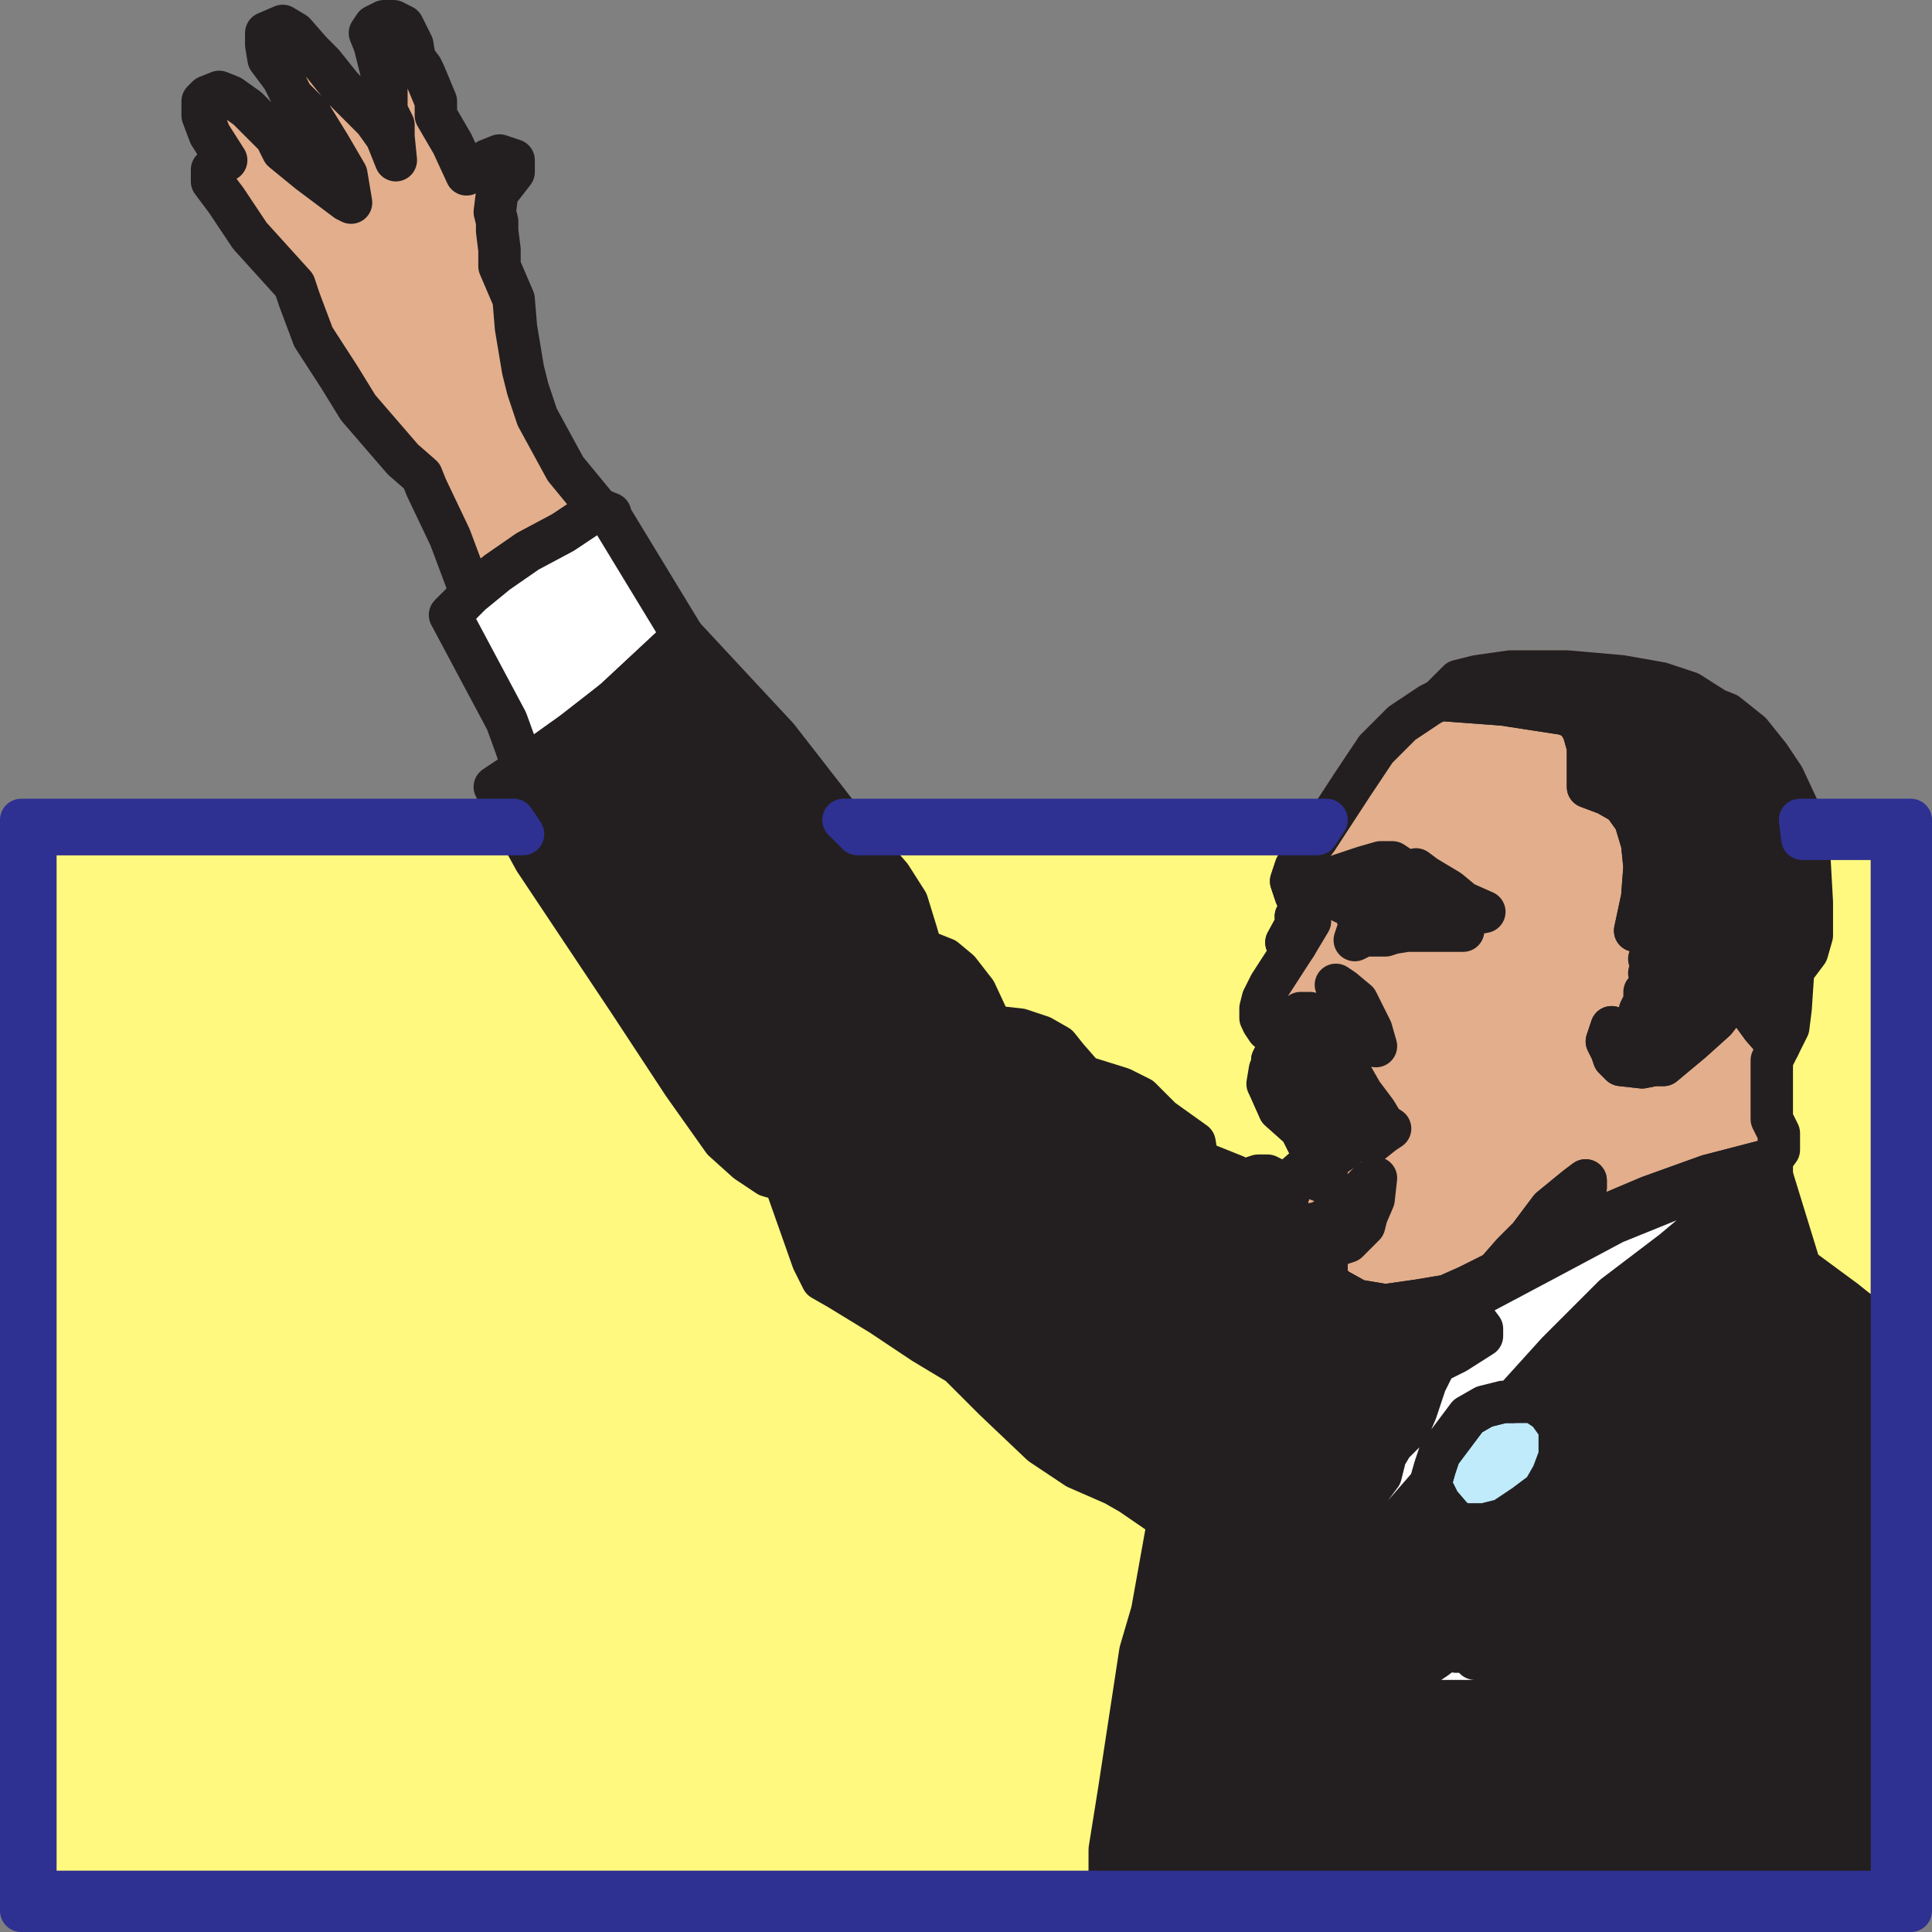
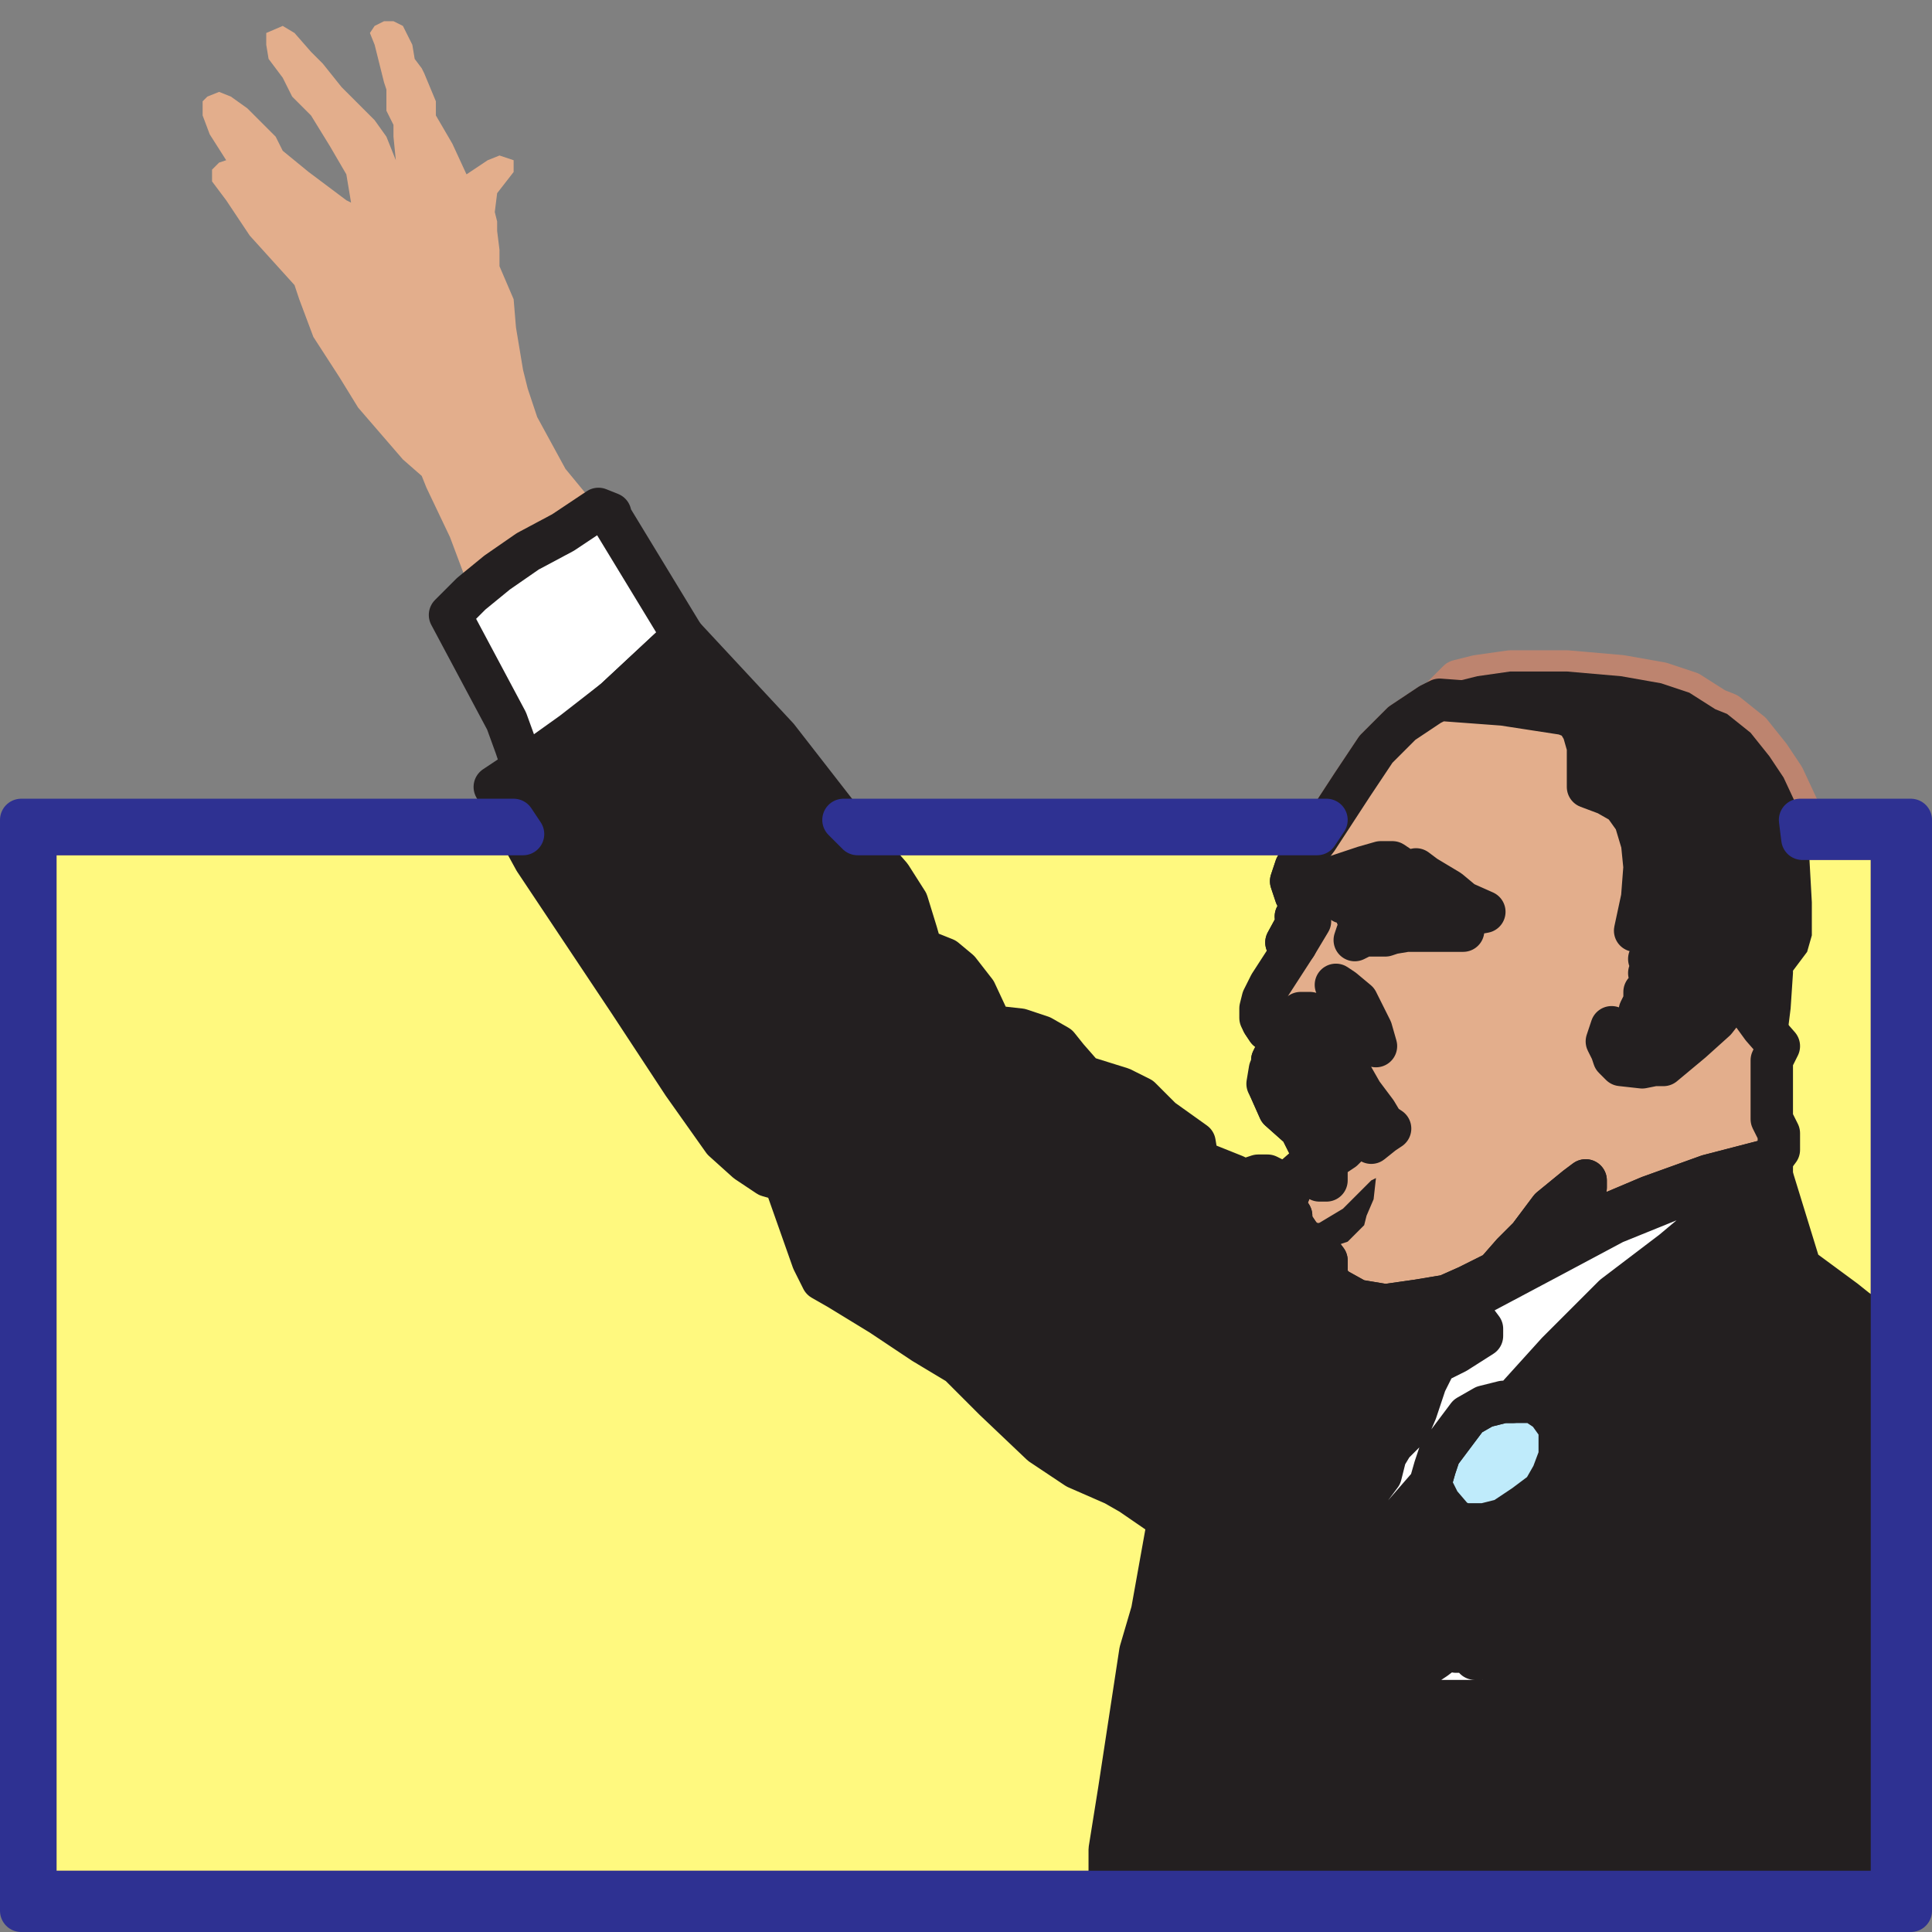
<svg xmlns="http://www.w3.org/2000/svg" width="615" height="615">
  <rect width="100%" height="100%" fill="#808080" stroke="none" />
  <path fill="#fff97f" fill-rule="evenodd" d="m573 258.75-5.25-11.25-4.5-6.75-6-7.5-7.5-6-3.75-1.5-8.25-5.25-9-3-12.75-2.25-17.25-1.5h-18l-10.5 1.5-6 1.5-6 6-3 1.5-9 6-8.25 8.25-7.5 11.25L419.25 267l3-6-3 4.5h-408v336.75h591V267h-28.5l-.75-8.25" />
  <path fill="none" stroke="#bd846f" stroke-linecap="round" stroke-linejoin="round" stroke-miterlimit="10" stroke-width="13.5" d="m573 258.75-5.25-11.25-4.5-6.75-6-7.5-7.5-6-3.75-1.5-8.25-5.25-9-3-12.75-2.25-17.25-1.5h-18l-10.5 1.5-6 1.5-6 6-3 1.5-9 6-8.25 8.25-7.5 11.25L419.25 267l3-6-3 4.5h-408v336.75h591V267h-28.5zm0 0" />
  <path fill="#e3ae8c" fill-rule="evenodd" d="M409.5 384.75 411 387v2.25l3 4.5 6 4.5 2.25 3v6l3 3L432 414l9 1.5 10.5-1.5 9-1.5 6.75-3 9-4.5 5.25-6 5.25-5.25 6.75-9 8.25-6.75 3-2.25V378l-6 6-5.25 6-.75 3.75v4.5l5.25-4.5 7.5-4.5L525 381l18.75-6.75L564 369l2.25-3v-5.25l-2.25-4.5V337.5l2.25-4.5-5.25-6-6-8.25-2.25-2.25-1.5 1.5-5.25 6.75-7.5 6.75-9 7.5h-3l-3.75.75L516 339l-2.25-2.25-.75-2.25-1.5-3 1.5-4.5v6.75h1.5l2.25-3.75.75-1.5h3l2.25 1.5 6.75-1.5h3l6-3.75 5.25-3 6-6 2.25-5.25.75-5.25V300l-.75-3-2.25-2.25-3.75-4.5h-5.25L532.5 294h-6.75l-2.25 2.25h-3l2.25-10.5.75-9.75-.75-7.5-2.25-7.5-3.75-5.25-5.25-3-6-2.25v-12.75l-1.5-5.25-2.25-3.75-3.75-1.5-19.5-3-20.25-1.5-3 1.5-9 6-8.25 8.25-7.5 11.25L419.25 267l-6.75 9-1.5 4.5 1.5 4.5 3.75 5.25-3.75 1.5h1.5l-4.5 8.25 3 .75-8.25 12.75L402 318l-.75 3v3l.75 1.5 1.5 2.25 3.75 2.25v3l-2.25 4.5v2.25l-.75.75-.75 4.5.75 1.5 3 6.75 6.75 6 3 6 1.5 3.75-6 5.25-3 7.5v3" />
  <path fill="none" stroke="#231f20" stroke-linecap="round" stroke-linejoin="round" stroke-miterlimit="10" stroke-width="13.5" d="M409.5 384.75 411 387v2.25l3 4.5 6 4.5 2.25 3v6l3 3L432 414l9 1.5 10.5-1.5 9-1.5 6.75-3 9-4.5 5.25-6 5.25-5.25 6.75-9 8.25-6.75 3-2.25V378l-6 6-5.25 6-.75 3.75v4.5l5.25-4.5 7.5-4.5L525 381l18.75-6.75L564 369l2.25-3v-5.25l-2.25-4.5V337.5l2.25-4.5-5.25-6-6-8.25-2.25-2.25-1.5 1.5-5.25 6.75-7.5 6.75-9 7.5h-3l-3.75.75L516 339l-2.25-2.25-.75-2.25-1.5-3 1.5-4.5v6.75h1.5l2.25-3.75.75-1.5h3l2.25 1.5 6.75-1.5h3l6-3.75 5.25-3 6-6 2.25-5.25.75-5.25V300l-.75-3-2.25-2.25-3.75-4.5h-5.25L532.5 294h-6.75l-2.25 2.25h-3l2.25-10.5.75-9.75-.75-7.5-2.25-7.5-3.75-5.25-5.25-3-6-2.25v-12.75l-1.5-5.25-2.25-3.75-3.75-1.5-19.5-3-20.25-1.5-3 1.5-9 6-8.25 8.25-7.5 11.25L419.25 267l-6.75 9-1.5 4.5 1.5 4.5 3.75 5.25-3.75 1.5h1.5l-4.5 8.25 3 .75-8.25 12.75L402 318l-.75 3v3l.75 1.5 1.5 2.25 3.75 2.25v3l-2.25 4.5v2.25l-.75.75-.75 4.5.75 1.5 3 6.75 6.75 6 3 6 1.5 3.75-6 5.25-3 7.5zm0 0" />
  <path fill="#231f20" fill-rule="evenodd" d="m458.25 285-6-4.5-4.5-.75h-4.5L438 283.5l-1.5 2.25-6 2.25-3-.75-4.5-4.5v-2.25l2.25-1.5 9-3 5.25-1.5h3.75l4.5 3 3-.75 3 2.25 7.5 4.5 4.5 3.75 6.75 3-8.25 1.5V294l1.5 2.25h-18l-4.5.75-2.25.75h-6.75l-3 1.5.75-2.25 3-.75-3-4.5v-1.5l2.25-1.5H441l-3 1.5h5.25l7.5 1.5h3.75l-5.25 2.25h-3l1.5 2.25h1.5V294l5.25-2.25-3.75-1.5-4.5-1.5 12 1.5h2.25v-1.5l-.75-1.5-1.5-1.5-4.5-.75h4.5" />
  <path fill="none" stroke="#231f20" stroke-linecap="round" stroke-linejoin="round" stroke-miterlimit="10" stroke-width="13.5" d="m458.25 285-6-4.5-4.5-.75h-4.5L438 283.5l-1.5 2.25-6 2.25-3-.75-4.5-4.5v-2.25l2.25-1.5 9-3 5.25-1.5h3.75l4.5 3 3-.75 3 2.25 7.5 4.5 4.5 3.75 6.75 3-8.25 1.5V294l1.5 2.25h-18l-4.5.75-2.25.75h-6.75l-3 1.5.75-2.25 3-.75-3-4.5v-1.5l2.25-1.5H441l-3 1.5h5.25l7.5 1.5h3.75l-5.25 2.25h-3l1.5 2.25h1.5V294l5.25-2.25-3.75-1.5-4.5-1.5 12 1.5h2.25v-1.5l-.75-1.5-1.5-1.5-4.5-.75zm0 0" />
  <path fill="#231f20" fill-rule="evenodd" d="M547.5 313.5v-12.75l-1.5-4.5V294l-4.5-.75-3.75 1.5-6 4.5.75 1.5h3l3 2.25h1.5l.75-5.25 5.25 4.5V306l1.5 7.5" />
  <path fill="none" stroke="#231f20" stroke-linecap="round" stroke-linejoin="round" stroke-miterlimit="10" stroke-width="13.5" d="M547.5 313.5v-12.75l-1.5-4.5V294l-4.5-.75-3.75 1.5-6 4.5.75 1.5h3l3 2.25h1.5l.75-5.25 5.25 4.5V306Zm0 0" />
  <path fill="#231f20" fill-rule="evenodd" d="m525.75 310.5.75-.75-.75-3-.75-1.5 3-2.25h4.5l3 2.25 2.25 1.5L543 309l3 1.5-4.5 5.25h-.75l-.75-2.25-2.25-1.5-3.75.75v3.75l-1.5 4.5-1.5.75.75-3-3-.75-.75.75-1.5 2.25v1.5l-4.5-.75 1.5-3v-3l1.5.75 1.5-.75-1.5-6 .75.75" />
  <path fill="none" stroke="#231f20" stroke-linecap="round" stroke-linejoin="round" stroke-miterlimit="10" stroke-width="13.5" d="m525.75 310.5.75-.75-.75-3-.75-1.5 3-2.25h4.5l3 2.25 2.25 1.5L543 309l3 1.5-4.5 5.25h-.75l-.75-2.25-2.25-1.5-3.75.75v3.75l-1.5 4.5-1.5.75.75-3-3-.75-.75.75-1.5 2.25v1.5l-4.5-.75 1.5-3v-3l1.5.75 1.5-.75-1.5-6zm0 0" />
  <path fill="#231f20" fill-rule="evenodd" d="m458.25 222.75 20.25 1.5 19.5 3 3.75 1.5 2.25 3.75 1.5 5.25v12.75l6 2.25 5.25 3 3.75 5.25 2.25 7.5.75 7.5-.75 9.75-2.25 10.5h3l2.25-2.25h6.75l8.25-3.75H546l3.75 4.5L552 297l.75 3v5.25l-.75 5.25-2.25 5.25-6 6-5.25 3-6 3.75h-3l-6.75 1.5-2.25-1.5h-3l-.75 1.5-2.25 3.75H513V327l-1.5 4.5 1.5 3 .75 2.25L516 339l6.75.75 3.75-.75h3l9-7.5 7.5-6.75 5.25-6.75 1.5-1.5 2.25 2.25 6 8.25 5.25 6 3-6 .75-6 .75-11.25V309l4.5-6 1.5-5.25v-10.5l-.75-13.5-3-15-5.25-11.25-4.5-6.75-6-7.5-7.5-6-3.75-1.5-8.25-5.25-9-3-12.75-2.25-17.25-1.5h-18l-10.5 1.5-6 1.5-6 6" />
-   <path fill="none" stroke="#231f20" stroke-linecap="round" stroke-linejoin="round" stroke-miterlimit="10" stroke-width="13.5" d="m458.25 222.75 20.25 1.5 19.5 3 3.75 1.5 2.25 3.75 1.5 5.25v12.75l6 2.25 5.25 3 3.75 5.25 2.25 7.5.75 7.5-.75 9.75-2.25 10.5h3l2.25-2.25h6.75l8.25-3.75H546l3.75 4.5L552 297l.75 3v5.25l-.75 5.25-2.25 5.25-6 6-5.25 3-6 3.75h-3l-6.75 1.5-2.25-1.5h-3l-.75 1.5-2.25 3.75H513V327l-1.5 4.5 1.5 3 .75 2.25L516 339l6.75.75 3.75-.75h3l9-7.5 7.5-6.75 5.25-6.75 1.5-1.5 2.25 2.25 6 8.25 5.25 6 3-6 .75-6 .75-11.25V309l4.5-6 1.5-5.25v-10.5l-.75-13.5-3-15-5.25-11.25-4.5-6.75-6-7.5-7.5-6-3.75-1.5-8.25-5.25-9-3-12.75-2.25-17.25-1.5h-18l-10.5 1.5-6 1.5zm0 0" />
  <path fill="#231f20" fill-rule="evenodd" d="M412.5 276v3l1.5 1.5 2.25 6.75v3l.75 3-4.5 7.5-3-.75 4.5-8.25h-1.5l3.75-1.5-3.75-5.25-1.5-4.5 1.5-4.5" />
  <path fill="none" stroke="#231f20" stroke-linecap="round" stroke-linejoin="round" stroke-miterlimit="10" stroke-width="13.5" d="M412.5 276v3l1.5 1.5 2.25 6.75v3l.75 3-4.5 7.5-3-.75 4.5-8.25h-1.5l3.75-1.5-3.75-5.25-1.5-4.5zm0 0" />
  <path fill="#231f20" fill-rule="evenodd" d="m414 349.5 2.25 2.25 5.25-2.25-1.5-1.5-4.5.75-1.5.75-9.75-3 3-1.5h9l9 1.5 6.75 5.25 3 2.25-1.5-2.25-6-6-4.5-3-7.5-3.75H414l-1.5-1.5-3 1.5H405v-1.5l2.25-4.5h2.25l1.5-3h-3.75l-3.75-2.25-1.5-2.25 5.25 1.5 6.75-4.5h3l5.25 2.25h3l2.25-2.25.75-1.5-.75-5.25-2.25-2.25 2.25 1.5 4.5 3.75 4.5 9L438 333l-6-6h-.75l-2.25 3h-12.75v1.5l14.25 11.25 3 5.25 4.5 6 2.25 3.75 2.25 1.5-2.25 1.5-3.75 3-1.5-3h-.75L430.5 363l-3 3-4.5 3-.75 2.25v4.5H420l-.75-3-.75-4.5-4.5-9-6.75-6-3-6.75 9.75 3" />
  <path fill="none" stroke="#231f20" stroke-linecap="round" stroke-linejoin="round" stroke-miterlimit="10" stroke-width="13.5" d="m414 349.5 2.25 2.25 5.25-2.25-1.5-1.5-4.5.75-1.5.75-9.75-3 3-1.5h9l9 1.5 6.75 5.25 3 2.25-1.5-2.25-6-6-4.5-3-7.5-3.75H414l-1.5-1.5-3 1.5H405v-1.5l2.25-4.5h2.25l1.5-3h-3.75l-3.75-2.25-1.5-2.25 5.25 1.5 6.75-4.5h3l5.25 2.25h3l2.25-2.25.75-1.5-.75-5.25-2.25-2.25 2.25 1.5 4.5 3.75 4.5 9L438 333l-6-6h-.75l-2.25 3h-12.75v1.5l14.25 11.25 3 5.25 4.5 6 2.25 3.75 2.25 1.5-2.25 1.5-3.75 3-1.5-3h-.75L430.5 363l-3 3-4.5 3-.75 2.25v4.5H420l-.75-3-.75-4.5-4.5-9-6.75-6-3-6.75zm0 0" />
  <path fill="#231f20" fill-rule="evenodd" d="M411 389.25h1.5l3 .75 4.5-.75 7.5-4.5 9-9 1.5-.75-.75 6.75L435 387l-.75 3-5.25 5.25-9 3-6-4.5-3-4.5" />
-   <path fill="none" stroke="#231f20" stroke-linecap="round" stroke-linejoin="round" stroke-miterlimit="10" stroke-width="13.5" d="M411 389.25h1.5l3 .75 4.5-.75 7.5-4.5 9-9 1.5-.75-.75 6.75L435 387l-.75 3-5.25 5.25-9 3-6-4.5zm0 0" />
  <path fill="#e3ae8c" fill-rule="evenodd" d="m150 189 8.25-6.75 9.75-6.75 11.25-6 11.25-7.5-10.5-12.75-9-16.5-3-9-1.5-6-2.25-13.5-.75-9-4.5-10.5V79.5l-.75-6v-3l-.75-3 .75-6 5.25-6.75V51l-4.5-1.5-3.75 1.5-6.75 4.5-4.5-9.75-5.25-9v-4.5l-3.75-9-.75-1.5-2.25-3-.75-4.5-3-6-3-1.5h-3l-3 1.5-1.5 2.25 1.5 3.75 3 12 .75 2.25v6.75l2.25 4.5v3.75L126 51l-3-7.5-3.75-5.25-10.5-10.5-6-7.5L99 16.5l-5.25-6L90 8.25l-5.25 2.25v3.75l.75 4.5 4.5 6 3 6 6 6 6 9.75 5.25 9 1.5 9-1.5-.75-12-9L90 48l-2.25-4.5-9-9-5.25-3.75-3.75-1.5-3.75 1.5-1.5 1.5v4.5l2.25 6L72 51l-2.25.75L67.5 54v3.75l4.5 6L79.5 75l14.25 15.75 1.5 4.5 4.5 12L108 120l6 9.75 14.25 16.5 6 5.25 1.5 3.75 7.5 15.75 6.75 18" />
-   <path fill="none" stroke="#231f20" stroke-linecap="round" stroke-linejoin="round" stroke-miterlimit="10" stroke-width="13.5" d="m150 189 8.25-6.75 9.75-6.75 11.25-6 11.25-7.5-10.5-12.75-9-16.5-3-9-1.5-6-2.25-13.5-.75-9-4.5-10.5V79.5l-.75-6v-3l-.75-3 .75-6 5.25-6.75V51l-4.5-1.5-3.75 1.5-6.75 4.5-4.5-9.75-5.25-9v-4.5l-3.75-9-.75-1.5-2.25-3-.75-4.5-3-6-3-1.5h-3l-3 1.5-1.5 2.25 1.5 3.75 3 12 .75 2.25v6.75l2.25 4.5v3.75L126 51l-3-7.5-3.75-5.25-10.5-10.5-6-7.5L99 16.5l-5.25-6L90 8.25l-5.25 2.25v3.75l.75 4.5 4.5 6 3 6 6 6 6 9.75 5.25 9 1.5 9-1.5-.75-12-9L90 48l-2.25-4.5-9-9-5.25-3.75-3.75-1.5-3.75 1.5-1.5 1.5v4.5l2.25 6L72 51l-2.25.75L67.5 54v3.75l4.5 6L79.5 75l14.25 15.75 1.5 4.5 4.5 12L108 120l6 9.75 14.25 16.5 6 5.25 1.5 3.75 7.5 15.75zm0 0" />
  <path fill="#fff" fill-rule="evenodd" d="m190.5 162 3.75 1.5v.75l23.25 38.25-21.75 20.25-12.75 10.5-16.5 11.25-2.25-6.75-3-8.25-18-33.75L150 189l8.25-6.75 9.75-6.75 11.25-6 11.25-7.5" />
  <path fill="none" stroke="#231f20" stroke-linecap="round" stroke-linejoin="round" stroke-miterlimit="10" stroke-width="13.5" d="m190.5 162 3.75 1.5v.75l23.25 38.25-21.75 20.25-12.75 10.5-16.5 11.25-2.25-6.75-3-8.25-18-33.75L150 189l8.25-6.75 9.75-6.75 11.25-6zm0 0" />
  <path fill="#231f20" fill-rule="evenodd" d="m564 369-22.5 9-27.75 11.25-22.5 12-24 12.75-.75 2.25 3 3.75 2.25 3v2.25l-8.25 5.25-6 3-.75.75-3 6-3 9-2.25 5.25-5.25 5.25-2.25 3.75-1.5 6-4.5 6-3.75 5.25-2.25 9-3.75 6.75-3 10.5-.75 6H420l35.25-40.5 3 6 4.5 5.25 3 1.5h6.75l6-1.5 6.75-4.5 6-4.5 3-5.25 2.25-6v-9l-3.75-5.25-4.5-3h-6.75l14.25-15.75 18-18 18.75-14.25 23.25-19.5 8.25-4.5 9 29.25 14.25 10.5 3.75 3 2.25 1.5 1.5 1.5v177h-241.5l83.25-55.5h48.75L475.5 528l-.75-2.25-3 2.25h-2.25l-.75-2.25h-5.25l-.75-2.25-6 4.5-103.5 69v-8.25l3-18.75 6.75-44.25 3.75-12.75 5.25-29.25-12-8.25-5.25-3-12-5.25-11.25-7.5-15-14.25-11.25-11.25L294 427.5l-13.5-9-13.5-8.25-5.25-3-3-6-9-25.5-5.25-1.5-6.75-4.5-7.5-6.75-12.75-18-17.25-26.25-30-45-12.75-23.25 9-6 15.75-11.25 13.5-10.5 21.75-20.25 30 32.25 21 27 15 17.25 5.25 8.25 3 9.75 1.5 5.25 7.5 3 4.5 3.75 5.25 6.75 5.25 11.25H318l6.75.75 6.75 2.25 5.25 3 3 3.75 5.25 6 12 3.75 6 3 6.75 6.75 10.5 7.5.75 4.5.75 1.5 11.25 4.5 3 1.5 4.5-1.5h3L411 378l-1.5 3.75v3L411 387v2.25l3 4.5 6 4.5 2.25 3v6l3 3L432 414l9 1.5 10.5-1.5 9-1.5 6.75-3 9-4.5 5.25-6 5.25-5.25 6.75-9 8.25-6.75 3-2.25V378l-6 6-5.25 6-.75 3.75v4.5l5.25-4.5 7.5-4.5L525 381l18.75-6.75L564 369" />
  <path fill="none" stroke="#231f20" stroke-linecap="round" stroke-linejoin="round" stroke-miterlimit="10" stroke-width="13.5" d="m564 369-22.5 9-27.75 11.25-22.5 12-24 12.75-.75 2.25 3 3.75 2.25 3v2.25l-8.25 5.25-6 3-.75.75-3 6-3 9-2.25 5.25-5.25 5.25-2.25 3.75-1.5 6-4.5 6-3.75 5.25-2.25 9-3.75 6.75-3 10.5-.75 6H420l35.25-40.5 3 6 4.5 5.25 3 1.5h6.75l6-1.5 6.75-4.5 6-4.5 3-5.25 2.25-6v-9l-3.75-5.25-4.5-3h-6.75l14.25-15.75 18-18 18.75-14.25 23.25-19.5 8.25-4.5 9 29.25 14.25 10.5 3.75 3 2.25 1.5 1.5 1.5v177h-241.5l83.25-55.5h48.75L475.5 528l-.75-2.25-3 2.25h-2.25l-.75-2.25h-5.25l-.75-2.25-6 4.5-103.5 69v-8.25l3-18.75 6.75-44.25 3.75-12.75 5.25-29.25-12-8.25-5.25-3-12-5.25-11.25-7.5-15-14.25-11.25-11.25L294 427.5l-13.5-9-13.5-8.25-5.25-3-3-6-9-25.5-5.25-1.5-6.75-4.5-7.5-6.75-12.75-18-17.25-26.25-30-45-12.75-23.25 9-6 15.75-11.25 13.5-10.5 21.75-20.25 30 32.25 21 27 15 17.25 5.25 8.25 3 9.75 1.5 5.25 7.5 3 4.5 3.75 5.25 6.75 5.25 11.25H318l6.75.75 6.75 2.25 5.25 3 3 3.75 5.25 6 12 3.75 6 3 6.75 6.75 10.5 7.5.75 4.5.75 1.5 11.25 4.5 3 1.5 4.5-1.5h3L411 378l-1.5 3.75v3L411 387v2.25l3 4.5 6 4.5 2.25 3v6l3 3L432 414l9 1.5 10.5-1.5 9-1.5 6.75-3 9-4.5 5.25-6 5.25-5.25 6.75-9 8.25-6.75 3-2.25V378l-6 6-5.25 6-.75 3.75v4.5l5.25-4.5 7.5-4.5L525 381l18.75-6.75zm0 0" />
  <path fill="#bfebfb" fill-rule="evenodd" d="M481.5 446.25h-3l-6 1.5-5.25 3-9 12-1.5 4.5-1.5 5.25 3 6 4.5 5.25 3 1.5h6.75l6-1.5 6.75-4.5 6-4.5 3-5.25 2.25-6v-9l-3.75-5.25-4.5-3h-6.75" />
  <path fill="none" stroke="#231f20" stroke-linecap="round" stroke-linejoin="round" stroke-miterlimit="10" stroke-width="13.5" d="M481.5 446.25h-3l-6 1.5-5.25 3-9 12-1.5 4.5-1.5 5.25 3 6 4.5 5.25 3 1.5h6.75l6-1.5 6.75-4.5 6-4.5 3-5.25 2.25-6v-9l-3.75-5.25-4.5-3zm0 0" />
  <path fill="#fff" fill-rule="evenodd" d="M436.5 541.5h48.75L475.5 528l-.75-2.25-3 2.25h-2.25l-.75-2.25h-5.25l-.75-2.25-6 4.5-20.25 13.5" />
  <path fill="none" stroke="#231f20" stroke-linecap="round" stroke-linejoin="round" stroke-miterlimit="10" stroke-width="13.5" d="M436.5 541.5h48.75L475.5 528l-.75-2.25-3 2.25h-2.25l-.75-2.25h-5.25l-.75-2.25-6 4.5zm0 0" />
  <path fill="#fff" fill-rule="evenodd" d="M564 369v5.25l-8.25 4.5-23.25 19.5-18.75 14.25-18 18-14.25 15.75h-3l-6 1.5-5.25 3-9 12-1.5 4.5-1.5 5.25L420 513h1.5l.75-6 3-10.5 3.75-6.75 2.25-9 3.75-5.25 4.5-6 1.5-6 2.25-3.75 5.25-5.25 2.25-5.25 3-9 3-6 .75-.75 6-3 8.25-5.25V423l-2.25-3-3-3.75.75-2.25 24-12.75 22.5-12L541.5 378l22.5-9" />
  <path fill="none" stroke="#231f20" stroke-linecap="round" stroke-linejoin="round" stroke-miterlimit="10" stroke-width="13.5" d="M564 369v5.25l-8.25 4.5-23.25 19.5-18.75 14.25-18 18-14.25 15.75h-3l-6 1.5-5.25 3-9 12-1.5 4.5-1.5 5.25L420 513h1.5l.75-6 3-10.5 3.75-6.75 2.25-9 3.75-5.25 4.5-6 1.5-6 2.25-3.75 5.25-5.25 2.25-5.25 3-9 3-6 .75-.75 6-3 8.25-5.25V423l-2.25-3-3-3.75.75-2.25 24-12.75 22.5-12L541.5 378Zm0 0" />
  <path fill="#2e3192" fill-rule="evenodd" d="m422.25 261-3 4.5H273l-4.5-4.5h153.75" />
  <path fill="none" stroke="#2e3192" stroke-linecap="round" stroke-linejoin="round" stroke-miterlimit="10" stroke-width="13.5" d="m422.25 261-3 4.5H273l-4.5-4.5zm0 0" />
  <path fill="#2e3192" fill-rule="evenodd" d="M36.75 261H163.5l3 4.5H11.25v336.75h591V267h-28.5l-.75-6h35.25v347.25H6.75V261h30" />
  <path fill="none" stroke="#2e3192" stroke-linecap="round" stroke-linejoin="round" stroke-miterlimit="10" stroke-width="13.5" d="M36.75 261H163.5l3 4.5H11.25v336.75h591V267h-28.5l-.75-6h35.25v347.25H6.75V261Zm0 0" />
</svg>